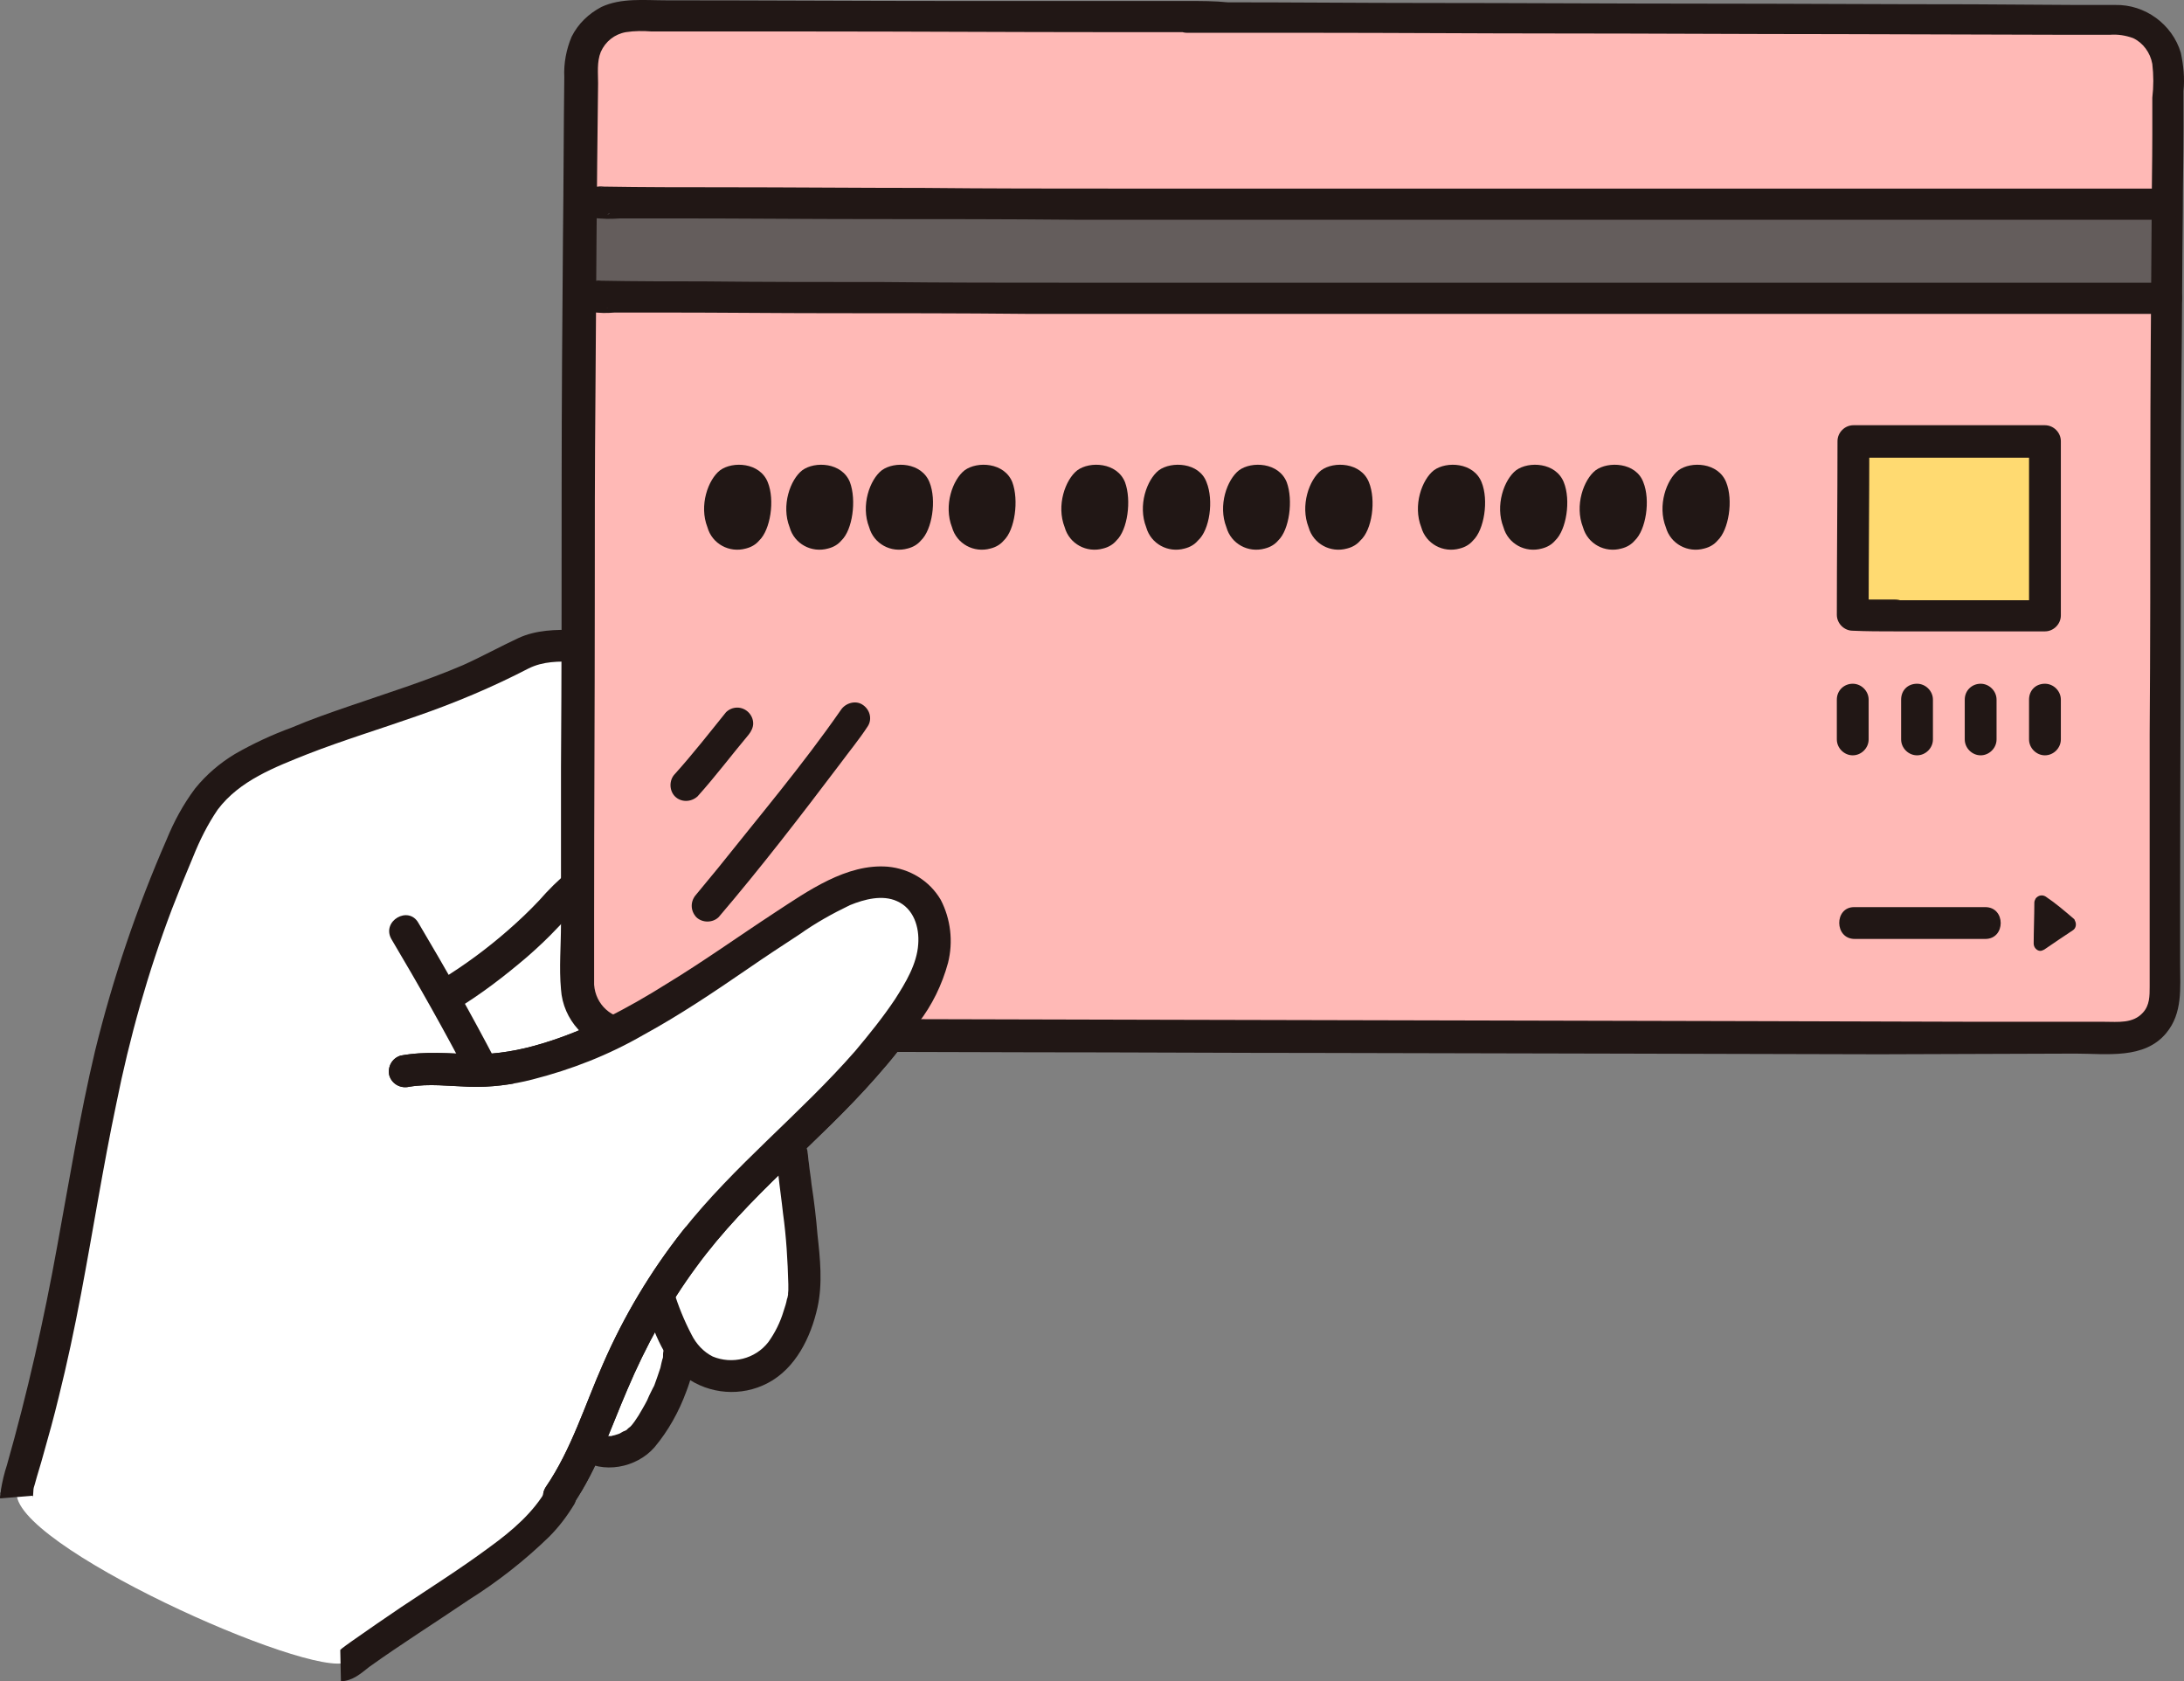
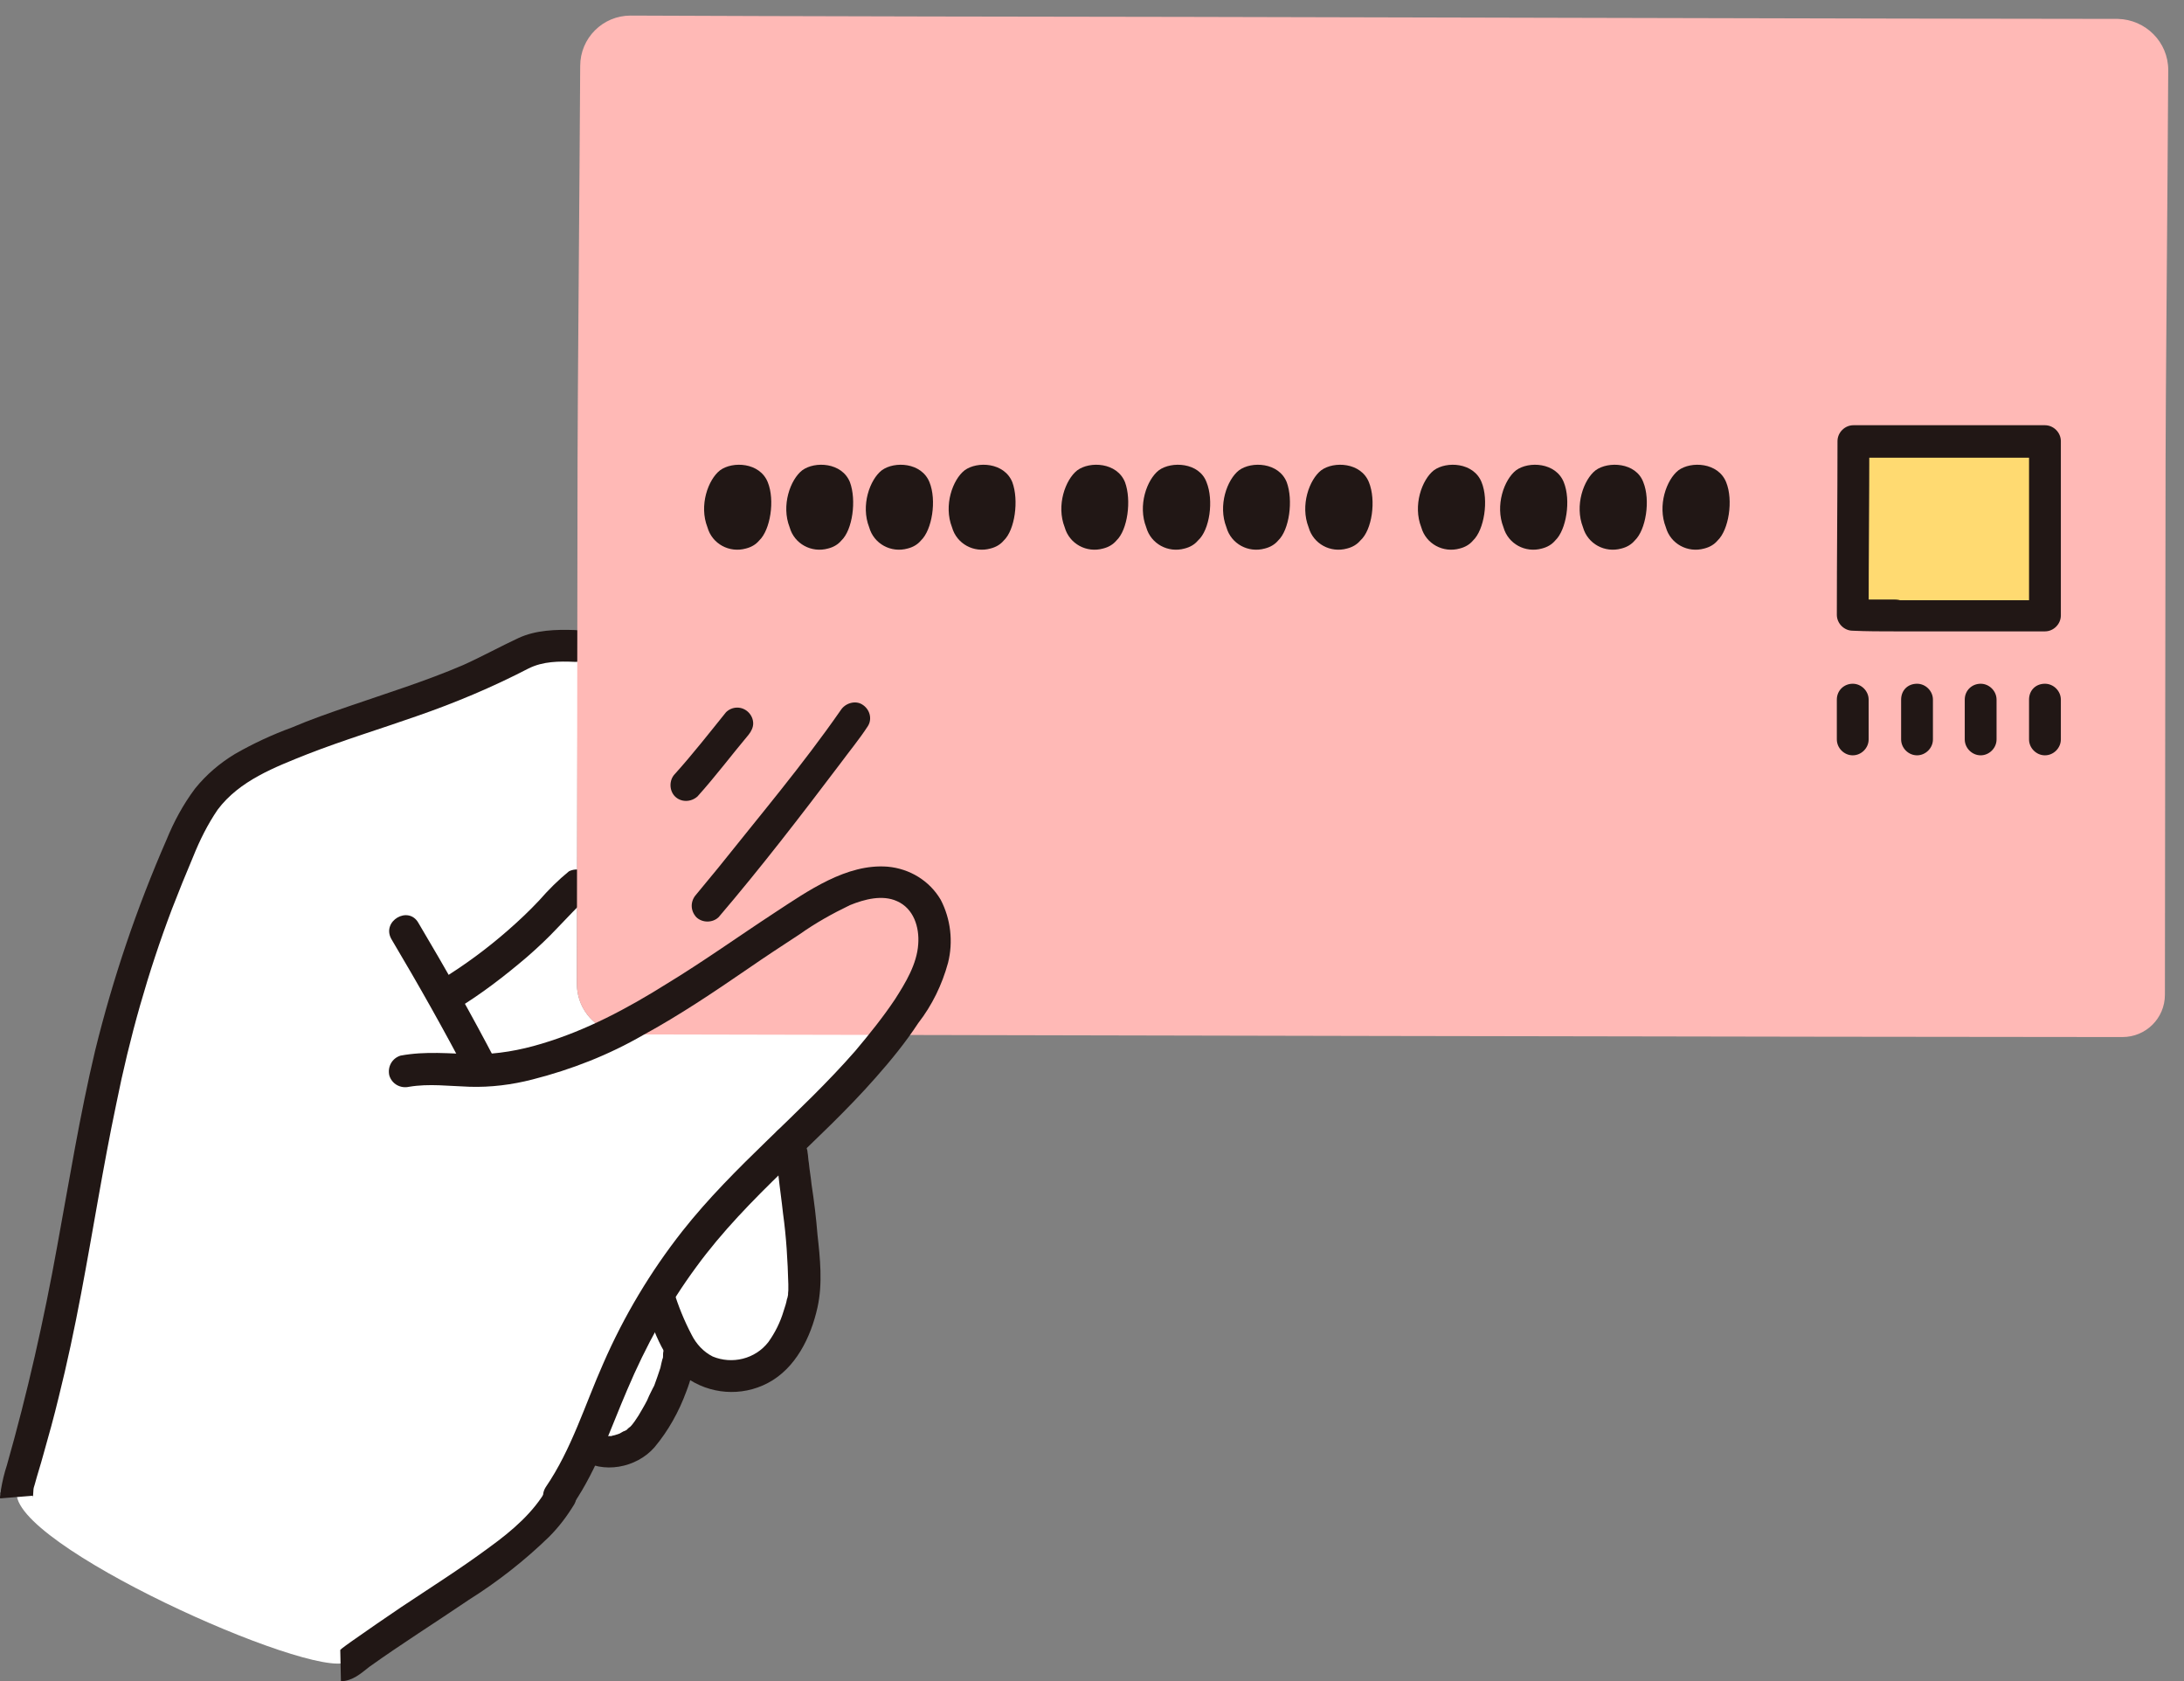
<svg xmlns="http://www.w3.org/2000/svg" id="_レイヤー_2" data-name="レイヤー 2" viewBox="0 0 329.52 253.65">
  <rect x="0" y="0" width="329.52" height="253.65" fill="#808080" stroke="none" />
  <defs>
    <style>.cls-1{fill:#fff}.cls-4{fill:#211715}</style>
  </defs>
  <g id="_レイヤー_1-2" data-name="レイヤー 1">
    <path class="cls-1" d="M64.04 105.05c4.1-1.4 8-3.1 11.9-5 1.1-.6 2.2-1.1 3.3-1.7 1.8-.9 4.5-1.1 7.6-1h.3c0 17.5-.1 38.5-.1 51.1 0 3.4 2.3 6.4 5.5 7.3 10.7-5.2 20.5-13.1 30.8-19.3 4.6-2.8 10.7-5.2 14.9-1.6 1.8 1.6 2.8 3.9 2.9 6.3.2 4.3-2 8.1-4.3 11.5-5.8 8.4-11.6 13.8-17.7 19.5.3 1.3.5 2.4.5 2.9.8 6.4 2.2 17.2 1.5 20.7-.9 4.4-2.8 8.9-6.9 10.8s-9.6.6-11.6-3.5l-.1-.3-.1 1.4c-.2 4.3-4 11-5.8 12.6-1.8 1.7-4.3 2.4-6.7 1.7-.5-.2-.9-.4-1.3-.7-1.1 2.7-2.5 5.3-4.1 7.7-4.6 8.5-19.2 15.6-32.2 25.3-5.4 2.6-51.2-17.9-49.8-25.8 0 0 .1-1.3.2-1.5 11.9-39.2 8.8-61.9 25.9-99 2-4.3 5.4-7.8 9.6-9.9 9.1-4.2 17.3-6.4 25.8-9.5z" />
    <path class="cls-1" d="M117.04 163.45c.8 2.6 2.4 10 2.6 11.7.8 6.4 2.2 17.2 1.5 20.7-.9 4.4-2.8 8.9-6.9 10.8s-9.6.6-11.6-3.5l-.1-.3-.1 1.4c-.2 4.3-4 11-5.8 12.6-1.8 1.7-4.3 2.4-6.7 1.7-2.3-.9-3.7-3.2-4.9-5.4-1.4-3-2.4-6.2-2.8-9.5" />
    <path class="cls-4" d="M87.44 220.05c3.5 2.4 8.6 1.4 11.3-1.7 2.1-2.5 3.7-5.4 4.8-8.4.7-1.8 1.2-3.7 1.3-5.6 0-1.3-1.1-2.4-2.4-2.4s-2.4 1.1-2.4 2.4v.2c0 .2 0 .3-.1.5-.1.4-.2.8-.3 1.3-.3.9-.6 1.8-.9 2.6.2-.5-.1.3-.2.4l-.3.6c-.2.4-.4.8-.6 1.3-.4.8-.9 1.6-1.3 2.3l-.6.9c-.1.1-.2.3-.3.4.5-.5.1-.2 0 0-.2.2-.3.4-.5.5 0 0-.6.5-.2.2-.2.2-.4.3-.7.4-.2.1-.5.3-.7.4.4-.2-.3.1-.4.1-.2.1-.5.1-.7.2h-1.1c.5.1-.2-.1-.3-.1s-.2-.1-.3-.1q.2.1 0 0c-.3-.1-.5-.3-.7-.5-1.1-.7-2.6-.3-3.3.9-.6 1-.2 2.5.9 3.2z" />
    <path class="cls-4" d="M97.04 195.95c1.3 4.1 2.9 9.1 6.4 11.8 3.6 2.6 8.4 3 12.4.9 4.2-2.2 6.5-6.9 7.5-11.4.8-3.6.4-7.4 0-11-.2-2.5-.5-5-.9-7.6-.1-1.1-.3-2.1-.4-3.2-.1-.5-.1-1.1-.2-1.6 0-.3-.1-.5-.2-.8 0-.1-.2-1.3-.2-.8 0-3.1-4.8-3.1-4.8 0 .1 1 .3 1.9.5 2.9.1.6.2 1.2.3 2.1.2 1.9.5 3.9.7 5.8.5 3.6.7 7.1.8 10.7v.9c0 .1-.1.9 0 .6 0-.3-.1.6-.2.7-.1.6-.3 1.2-.5 1.8-.5 1.7-1.3 3.3-2.3 4.7-2 2.6-5.5 3.4-8.4 2.2-1.4-.7-2.5-1.9-3.2-3.3-1.1-2.1-2-4.3-2.7-6.6-.9-3.1-5.5-1.8-4.6 1.2zm-38-54.3c4.1 6.9 8 13.8 11.7 20.9 1.4 2.7 5.6.3 4.1-2.4-3.7-7.1-7.6-14-11.7-20.9-1.5-2.7-5.6-.3-4.1 2.4z" />
    <path class="cls-4" d="M68.84 152.25c3.8-2.3 7.3-5 10.7-7.9 1.6-1.4 3.1-2.8 4.6-4.4.8-.8 1.5-1.6 2.3-2.4.4-.4.8-.8 1.2-1.3.2-.2.4-.3.5-.5.4-.4-.2.1.1-.1 1.1-.7 1.5-2.1.9-3.3-.7-1.1-2.1-1.5-3.3-.9-1.6 1.3-3.1 2.8-4.5 4.4-1.5 1.6-3.1 3.1-4.7 4.5-3.2 2.8-6.6 5.3-10.2 7.5-2.6 1.9-.2 6.1 2.4 4.4zm-63.9 73.4c0 .8.1-.6.1-.8 0-.3.1-.6.2-.9.4-1.5.9-3 1.3-4.5.8-2.8 1.6-5.7 2.3-8.6 1.3-5.2 2.4-10.4 3.4-15.7 1.8-9.5 3.3-19.1 5.3-28.6 2-10 4.8-19.9 8.4-29.4 1-2.6 2.1-5.3 3.2-7.9 1-2.5 2.2-4.9 3.7-7.1 3.3-4.4 8.6-6.4 13.6-8.4 5.4-2.1 11-3.8 16.4-5.7 5.8-2 11.5-4.4 16.9-7.2 2.2-1.1 4.6-1.1 7-1 3.1.1 3.1-4.7 0-4.8-2.9-.1-5.9 0-8.5 1.2-2.8 1.3-5.5 2.8-8.4 4.1-5.6 2.4-11.4 4.2-17.2 6.2-2.9 1-5.8 2-8.6 3.2-3 1.1-5.8 2.4-8.6 4-2.3 1.4-4.3 3.1-6 5.2-1.8 2.4-3.2 5-4.3 7.7-4.5 10.3-8.1 20.9-10.8 31.9-2.3 9.7-3.9 19.6-5.7 29.4-2 11.1-4.5 22.2-7.6 33.1-.4 1.2-.7 2.5-.9 3.7 0 .2 0 .3-.1.5v.2q.1-.7 0 .1c0 .2-.1.4 0 .5l4.9-.4zm46.5 28c1.8-.1 2.9-1.1 4.3-2.2 4.9-3.5 10-6.7 15-10.1 4.3-2.7 8.4-5.9 12.1-9.5 1.5-1.5 2.7-3.1 3.8-4.9 1.5-2.7-2.6-5.1-4.1-2.4-2 3.6-5.3 6.4-8.6 8.8-4.3 3.2-8.9 6.1-13.4 9.1-2.5 1.7-5 3.4-7.4 5.1-.1.1-1.9 1.3-1.8 1.4l.1 4.7z" />
-     <path class="cls-4" d="M86.54 226.85c3.6-5.3 5.6-11.4 8.1-17.2 2.8-6.6 6.2-12.8 10.4-18.5 7.8-10.7 18.4-18.7 27.1-28.6 2.3-2.6 4.5-5.3 6.4-8.2 2.1-2.7 3.6-5.8 4.5-9.1.8-3.2.4-6.6-1.1-9.5-1.7-2.9-4.7-4.7-8-5-6.2-.5-12.1 3.7-17 6.9-5.5 3.6-10.8 7.4-16.4 10.8-5.9 3.7-12.1 7-18.8 9-3.3 1-6.7 1.6-10.1 1.6-3.8-.1-7.4-.5-11.2.2-1.3.4-2 1.7-1.7 3 .4 1.3 1.7 2 3 1.7 3-.5 6-.1 9.1 0 3.2.1 6.4-.3 9.5-1.1 5.9-1.5 11.5-3.7 16.7-6.7 5.5-3 10.7-6.5 15.8-10 2.6-1.8 5.2-3.5 7.8-5.2 2.4-1.7 4.9-3.1 7.6-4.4 2.2-.9 4.9-1.6 7.1-.6 2.5 1.1 3.4 3.9 3.2 6.5-.2 3-1.9 5.8-3.5 8.3-1.8 2.7-3.9 5.3-6 7.8-8.3 9.5-18.3 17.3-26.1 27.2-4.8 6.1-8.8 12.8-11.9 19.9-2.8 6.3-4.8 13-8.7 18.7-1.7 2.7 2.5 5.1 4.2 2.5z" />
    <path d="M179.14 2.55c-11.4 0-64.1-.1-84-.2-4.2 0-7.6 3.4-7.6 7.6-.1 18-.4 51.9-.4 59.6 0 11.9-.1 57.5-.1 78.9 0 4.2 3.4 7.6 7.6 7.6 36.8.1 190.2.4 225.6.4 3.5 0 6.4-2.8 6.4-6.4 0-20.6.1-68.4.1-80.6 0-7.7.3-40.7.4-58.9 0-4.2-3.4-7.6-7.6-7.7-29.2 0-132.1-.3-140.4-.3z" fill="#ffb9b6" />
-     <path d="M323.64 30.85h-143.1c-15.5 0-89.5-.2-93.2-.2 0 4.7-.1 9.6-.1 14.2 1.8.1 77.6.2 93.3.2h146.3c0-4.6.1-9.5.1-14.2h-3.3z" fill="#645d5c" />
-     <path class="cls-4" d="M179.14.15h-34.9c-14.6 0-29.2-.1-43.7-.1-3.3 0-6.8-.4-9.8 1-1.9 1-3.5 2.5-4.5 4.5-.8 1.9-1.2 4-1.1 6.1-.1 8-.1 16.1-.2 24.1-.1 12.4-.2 24.8-.2 37.2 0 14.3 0 28.6-.1 42.9v23.6c0 3.2-.3 6.6 0 9.8.3 4.6 3.8 8.4 8.3 9.2 2 .2 4 .3 6.1.2h20l36.9.1c14.5 0 29 .1 43.4.1l44.4.1 39.8.1 29.6-.1c4.7 0 10.4.9 13.7-3.1 2.5-3 2.1-6.8 2.1-10.4v-10.2c0-15.7.1-31.4.1-47.1 0-10.5 0-21 .1-31.5.1-8.2.1-16.5.2-24.7 0-4.1.1-8.3.1-12.4v-5.8c.2-2 0-3.9-.4-5.8-1.3-4.3-5.4-7.3-9.9-7.2h-5.9l-15.7-.1c-13.5 0-27-.1-40.5-.1s-27.9-.1-41.8-.1c-10 0-20-.1-30-.1-1.9-.2-4-.2-6.1-.2-3.1 0-3.1 4.8 0 4.8h19c12.3 0 24.5.1 36.8.1 14.1 0 28.2.1 42.3.1l34.9.1h6.2c1.2-.1 2.4.1 3.5.5 1.5.7 2.6 2.2 2.9 3.9.2 1.7.2 3.4 0 5.1v5.6c0 4.2-.1 8.3-.1 12.5-.1 12.8-.2 25.6-.2 38.4s0 26.3-.1 39.5v38.1c0 1.4 0 2.8-1 3.9-1.5 1.7-3.8 1.4-5.8 1.4h-18.5l-35.1-.1-42.1-.1-43.8-.1-40.4-.1c-10.5 0-21 0-31.6-.1h-10.7c-3 .2-5.5-2.1-5.7-5.1v-10.3c0-15.7.1-31.5.1-47.2 0-10.5 0-20.9.1-31.4.1-15.7.2-31.4.4-47.1 0-1.5-.2-3.2.4-4.7.7-1.6 2.1-2.7 3.8-3 1.3-.2 2.6-.2 3.9-.1h24.6c14.6 0 29.2.1 43.9.1h12.6c2.8.1 2.8-4.7-.3-4.7z" />
-     <path class="cls-4" d="M326.64 28.45h-157.9c-9.8 0-19.6 0-29.4-.1-10.1 0-20.3-.1-30.4-.1-5.9 0-11.9 0-17.8-.1-.5 0-1.5-.2-.3.1l1.1 4-1.1.6c-.8.1-1 .1-.7.1 1.3 0 2.4-1.1 2.4-2.4s-1.1-2.4-2.4-2.4c-.6 0-1.3.3-1.7.7-.9 1-.9 2.5.1 3.4.3.3.6.5 1 .6 1.3.2 2.6.2 4 .1h9.1c9.5 0 19.1.1 28.6.1 10.3 0 20.6 0 30.9.1h164.7c2.9.1 2.9-4.7-.2-4.7zm.3 14.2h-165.5c-9.4 0-18.8 0-28.2-.1-9 0-18.1 0-27.1-.1-5.1 0-10.3 0-15.4-.1-.5 0-1.3-.2-.2.1l1.1 4-1.1.6c-.6.1-.8.1-.6.1 1.3 0 2.4-1.1 2.4-2.4s-1.1-2.4-2.4-2.4c-.6 0-1.3.3-1.7.7-.9 1-.9 2.5 0 3.4.3.3.6.5 1 .6 1.2.2 2.3.2 3.5.1h7.7c8.4 0 16.7.1 25.1.1 9.7 0 19.4 0 29.2.1h171.9c3.4.1 3.4-4.7.3-4.7zm-47.1 99h19.7c3.1 0 3.1-4.8 0-4.8h-19.8c-3 0-3 4.8.1 4.8zm33.1-3c-1.4-1.2-2.8-2.4-4.3-3.4-.5-.3-1.1-.2-1.5.3-.1.2-.2.4-.2.6 0 2-.1 4.4-.1 6.2 0 .6.5 1.1 1 1.1.2 0 .4-.1.6-.2 1.3-.9 3.1-2.1 4.3-2.9.5-.3.6-1 .3-1.5 0-.1-.1-.2-.1-.2z" />
    <path d="M285.94 92.85h22.6v-26.3h-28.8c0 3.9-.1 23-.1 26.2l6.3.1z" fill="#ffda71" />
    <path class="cls-4" d="M285.94 95.25h22.6c1.3 0 2.4-1.1 2.4-2.4v-26.3c0-1.3-1.1-2.4-2.4-2.4h-28.9c-1.3 0-2.4 1.1-2.4 2.4 0 8.7-.1 17.5-.1 26.2 0 1.3 1.1 2.4 2.4 2.4 2.1.1 4.3.1 6.4.1 3.1 0 3.1-4.8 0-4.8h-6.4l2.4 2.4c0-8.7.1-17.5.1-26.2l-2.4 2.4h28.9l-2.4-2.4v26.3l2.4-2.4h-22.6c-3.1-.1-3.1 4.7 0 4.7zm-8.8 10.3v6c0 1.3 1.1 2.4 2.4 2.4s2.4-1.1 2.4-2.4v-6c0-1.3-1.1-2.4-2.4-2.4s-2.4 1-2.4 2.4zm9.7 0v6c0 1.3 1.1 2.4 2.4 2.4s2.4-1.1 2.4-2.4v-6c0-1.3-1.1-2.4-2.4-2.4-1.4 0-2.4 1-2.4 2.4zm9.6 0v6c0 1.3 1.1 2.4 2.4 2.4s2.4-1.1 2.4-2.4v-6c0-1.3-1.1-2.4-2.4-2.4s-2.4 1-2.4 2.4zm9.7 0v6c0 1.3 1.1 2.4 2.4 2.4s2.4-1.1 2.4-2.4v-6c0-1.3-1.1-2.4-2.4-2.4-1.4 0-2.4 1-2.4 2.4zm-196.6 1.9c-2.5 3.1-5 6.3-7.7 9.3-.9.9-.9 2.5 0 3.4s2.4.9 3.4 0c2.7-3 5.1-6.2 7.7-9.3.4-.5.7-1.1.7-1.7 0-1.3-1.1-2.4-2.4-2.4-.7 0-1.3.3-1.7.7zm17.3-.3c-5.7 8.2-12.2 15.9-18.5 23.8-1.1 1.3-2.2 2.7-3.3 4-.9 1-.9 2.4 0 3.4.9.9 2.5.9 3.4 0 6.4-7.5 12.4-15.3 18.3-23.1 1.4-1.9 2.9-3.7 4.2-5.7.7-1.1.3-2.6-.9-3.3-1-.6-2.5-.2-3.2.9zm-11-34.4c-1.2-3-5.3-3.2-7.2-1.8-1.8 1.4-3.2 5.3-1.9 8.6.7 2.5 3.3 3.9 5.8 3.2.8-.2 1.5-.6 2-1.2 1.7-1.6 2.4-6.1 1.3-8.8zm12.4 0c-1.2-3-5.3-3.2-7.2-1.8-1.8 1.4-3.2 5.3-1.9 8.6.7 2.5 3.3 3.9 5.8 3.2.8-.2 1.5-.6 2-1.2 1.7-1.6 2.3-6.1 1.3-8.8zm12 0c-1.2-3-5.3-3.2-7.2-1.8-1.8 1.4-3.2 5.3-1.9 8.6.7 2.5 3.3 3.9 5.8 3.2.8-.2 1.5-.6 2-1.2 1.7-1.6 2.4-6.1 1.3-8.8zm12.5 0c-1.2-3-5.3-3.2-7.2-1.8-1.8 1.4-3.2 5.3-1.9 8.6.7 2.5 3.3 3.9 5.8 3.2.8-.2 1.5-.6 2-1.2 1.7-1.6 2.3-6.1 1.3-8.8zm17 0c-1.2-3-5.3-3.2-7.2-1.8-1.8 1.4-3.2 5.3-1.9 8.6.7 2.5 3.3 3.9 5.8 3.2.8-.2 1.5-.6 2-1.2 1.7-1.6 2.3-6.1 1.3-8.8zm12.3 0c-1.1-3-5.3-3.2-7.2-1.8-1.8 1.4-3.2 5.3-1.9 8.6.7 2.5 3.3 3.9 5.8 3.2.8-.2 1.5-.6 2-1.2 1.8-1.6 2.4-6.1 1.3-8.8zm12.1 0c-1.2-3-5.3-3.2-7.2-1.8-1.8 1.4-3.2 5.3-1.9 8.6.7 2.5 3.3 3.9 5.8 3.2.8-.2 1.5-.6 2-1.2 1.7-1.6 2.3-6.1 1.3-8.8zm12.4 0c-1.2-3-5.3-3.2-7.2-1.8-1.8 1.4-3.2 5.3-1.9 8.6.7 2.5 3.3 3.9 5.8 3.2.8-.2 1.5-.6 2-1.2 1.8-1.6 2.4-6.1 1.3-8.8zm17 0c-1.2-3-5.3-3.2-7.2-1.8-1.8 1.4-3.2 5.3-1.9 8.6.7 2.5 3.3 3.9 5.8 3.2.8-.2 1.5-.6 2-1.2 1.7-1.6 2.4-6.1 1.3-8.8zm12.4 0c-1.2-3-5.3-3.2-7.2-1.8-1.8 1.4-3.2 5.3-1.9 8.6.7 2.5 3.3 3.9 5.8 3.2.8-.2 1.5-.6 2-1.2 1.7-1.6 2.4-6.1 1.3-8.8zm12 0c-1.1-3-5.3-3.2-7.2-1.8-1.8 1.4-3.2 5.3-1.9 8.6.7 2.5 3.3 3.9 5.8 3.2.8-.2 1.5-.6 2-1.2 1.7-1.6 2.4-6.1 1.3-8.8zm12.5 0c-1.2-3-5.3-3.2-7.2-1.8-1.8 1.4-3.2 5.3-1.9 8.6.7 2.5 3.3 3.9 5.8 3.2.8-.2 1.5-.6 2-1.2 1.7-1.6 2.4-6.1 1.3-8.8z" />
-     <path class="cls-1" d="M105.44 186.65c11-13.8 21.3-19.5 31.3-34 2.4-3.4 4.5-7.2 4.3-11.5 0-2.4-1.1-4.7-2.9-6.3-4.3-3.6-10.3-1.2-14.9 1.6-15.7 9.5-30.3 22.7-48.5 24.8l30.7 25.4z" />
    <path class="cls-4" d="M86.54 226.85c3.6-5.3 5.6-11.4 8.1-17.2 2.8-6.6 6.2-12.8 10.4-18.5 7.8-10.7 18.4-18.7 27.1-28.6 2.3-2.6 4.5-5.3 6.4-8.2 2.1-2.7 3.6-5.8 4.5-9.1.8-3.2.4-6.6-1.1-9.5-1.7-2.9-4.7-4.7-8-5-6.2-.5-12.1 3.7-17 6.9-5.5 3.6-10.8 7.4-16.4 10.8-5.9 3.7-12.1 7-18.8 9-3.3 1-6.7 1.6-10.1 1.6-3.8-.1-7.4-.5-11.2.2-1.3.4-2 1.7-1.7 3 .4 1.3 1.7 2 3 1.7 3-.5 6-.1 9.1 0 3.2.1 6.4-.3 9.5-1.1 5.9-1.5 11.5-3.7 16.7-6.7 5.5-3 10.7-6.5 15.8-10 2.6-1.8 5.2-3.5 7.8-5.2 2.4-1.7 4.9-3.1 7.6-4.4 2.2-.9 4.9-1.6 7.1-.6 2.5 1.1 3.4 3.9 3.2 6.5-.2 3-1.9 5.8-3.5 8.3-1.8 2.7-3.9 5.3-6 7.8-8.3 9.5-18.3 17.3-26.1 27.2-4.8 6.1-8.8 12.8-11.9 19.9-2.8 6.3-4.8 13-8.7 18.7-1.7 2.7 2.5 5.1 4.2 2.5z" />
  </g>
</svg>